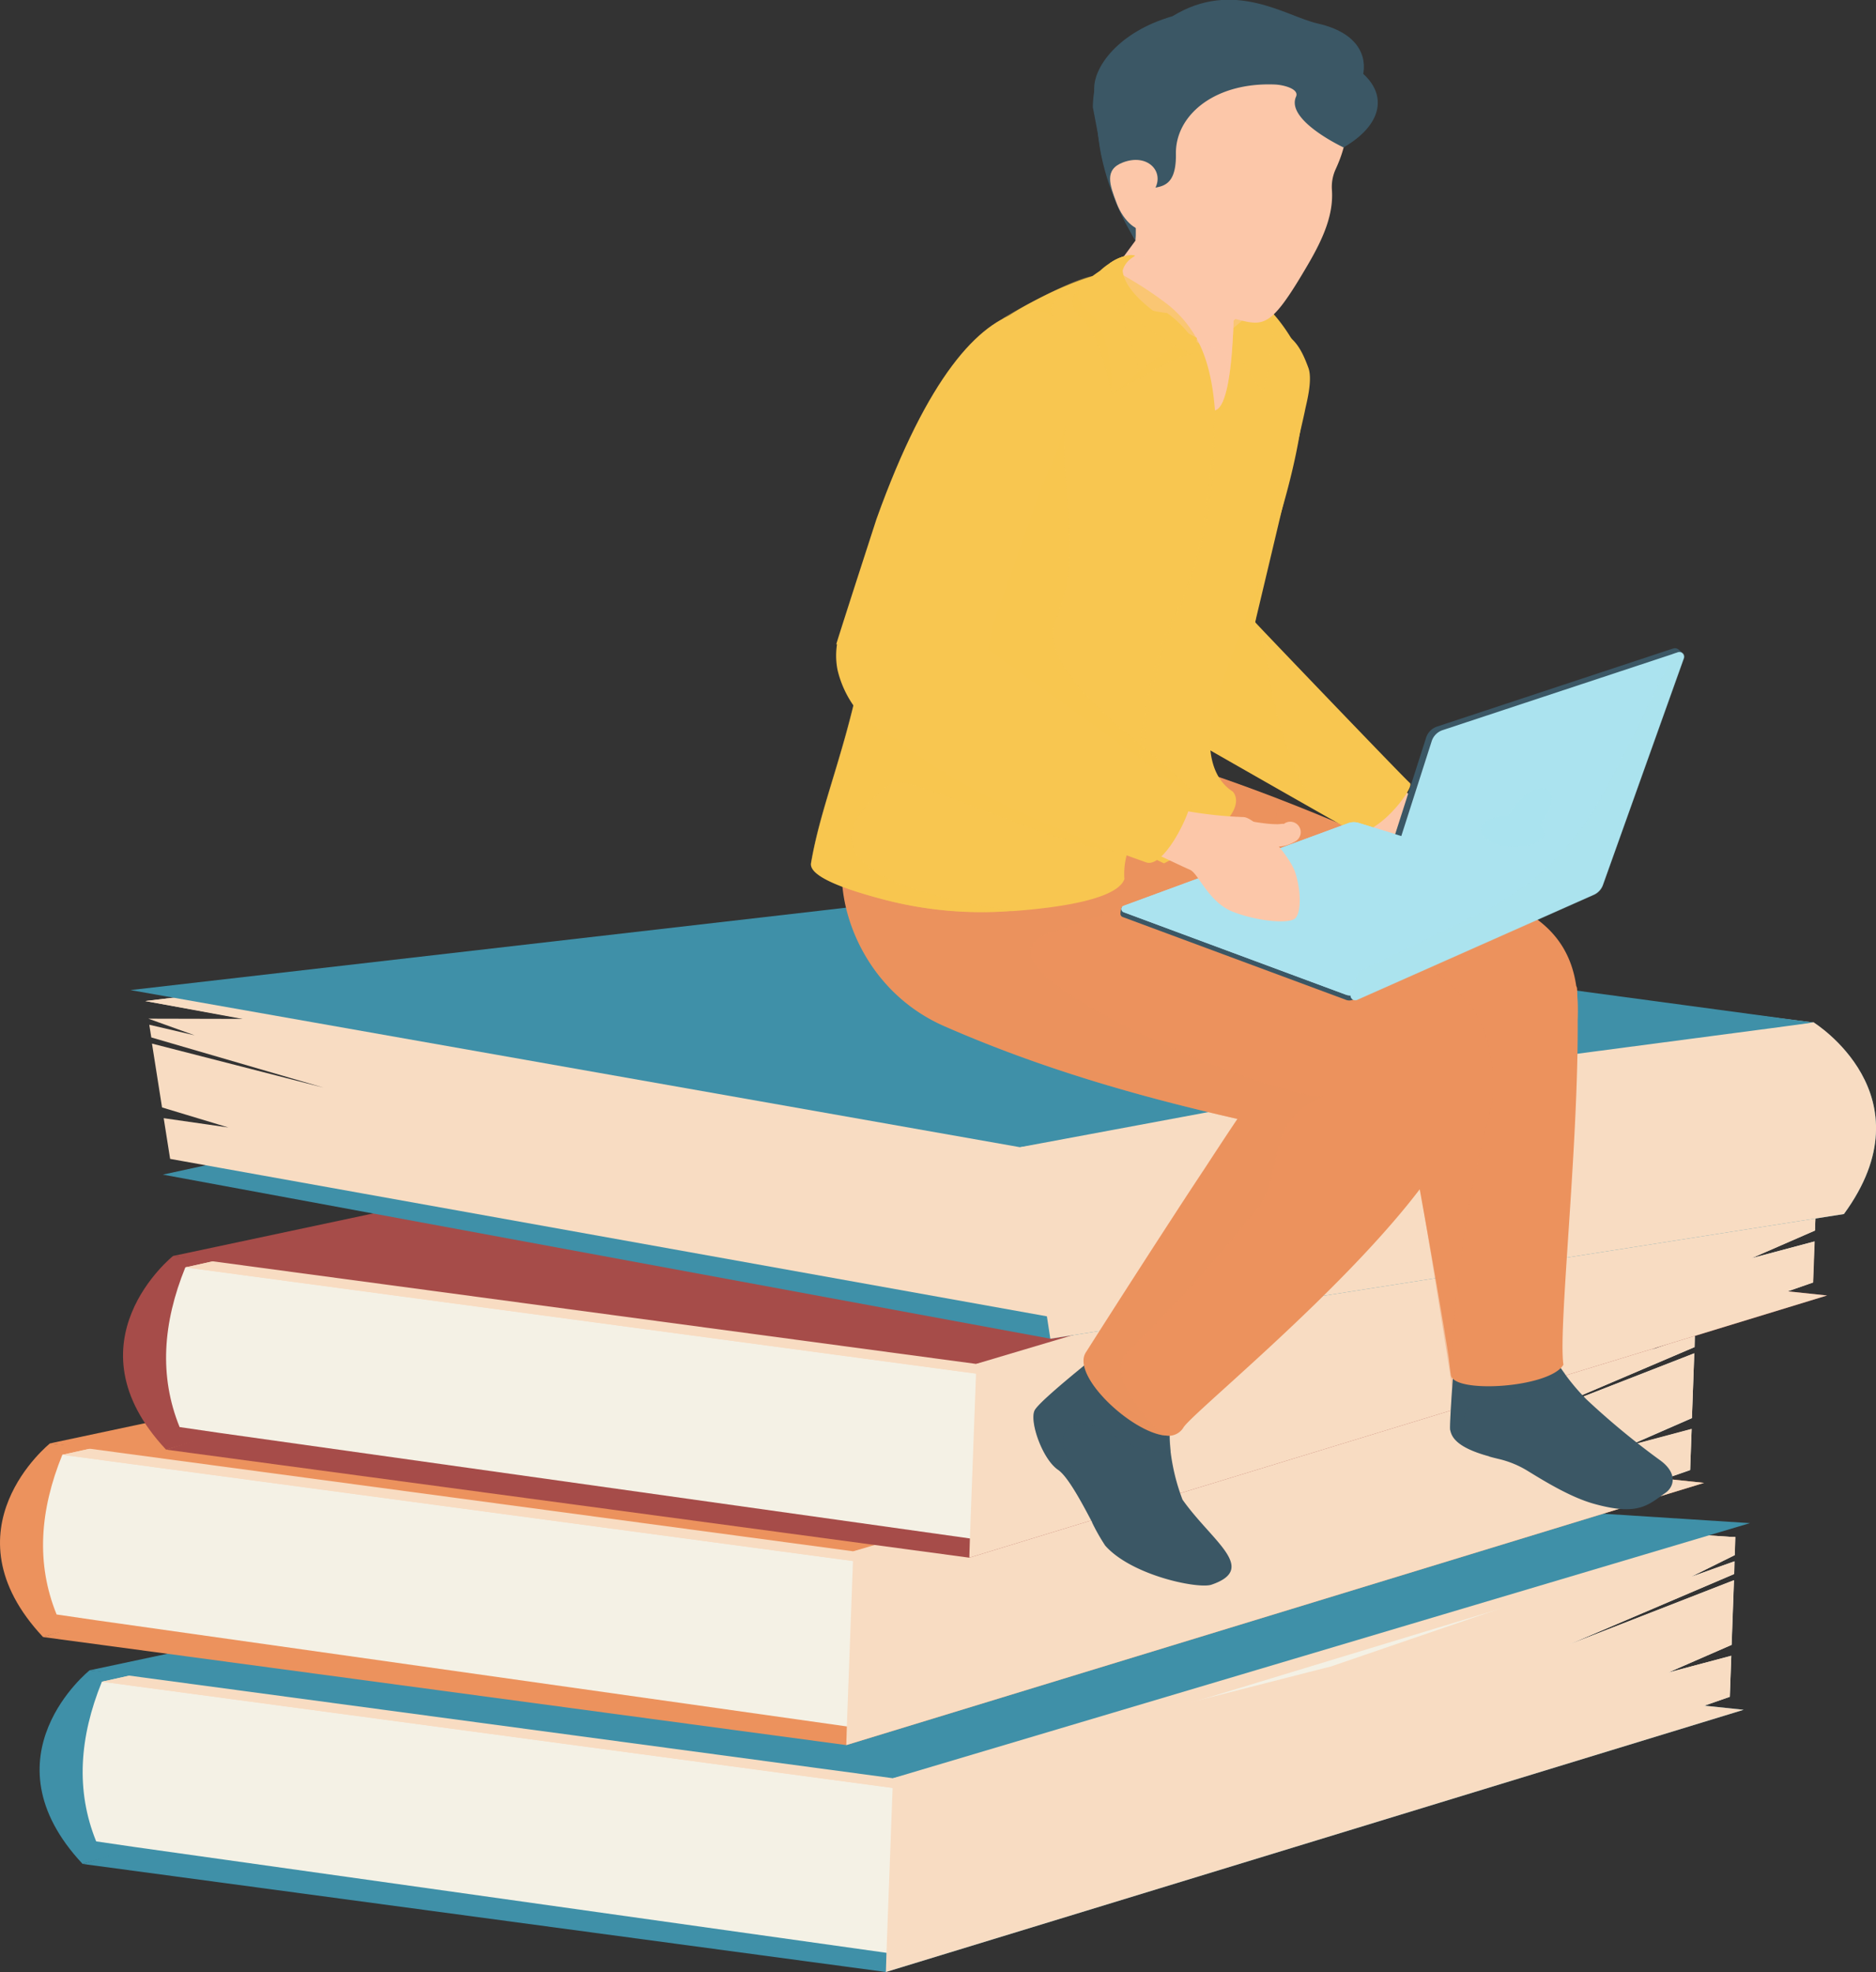
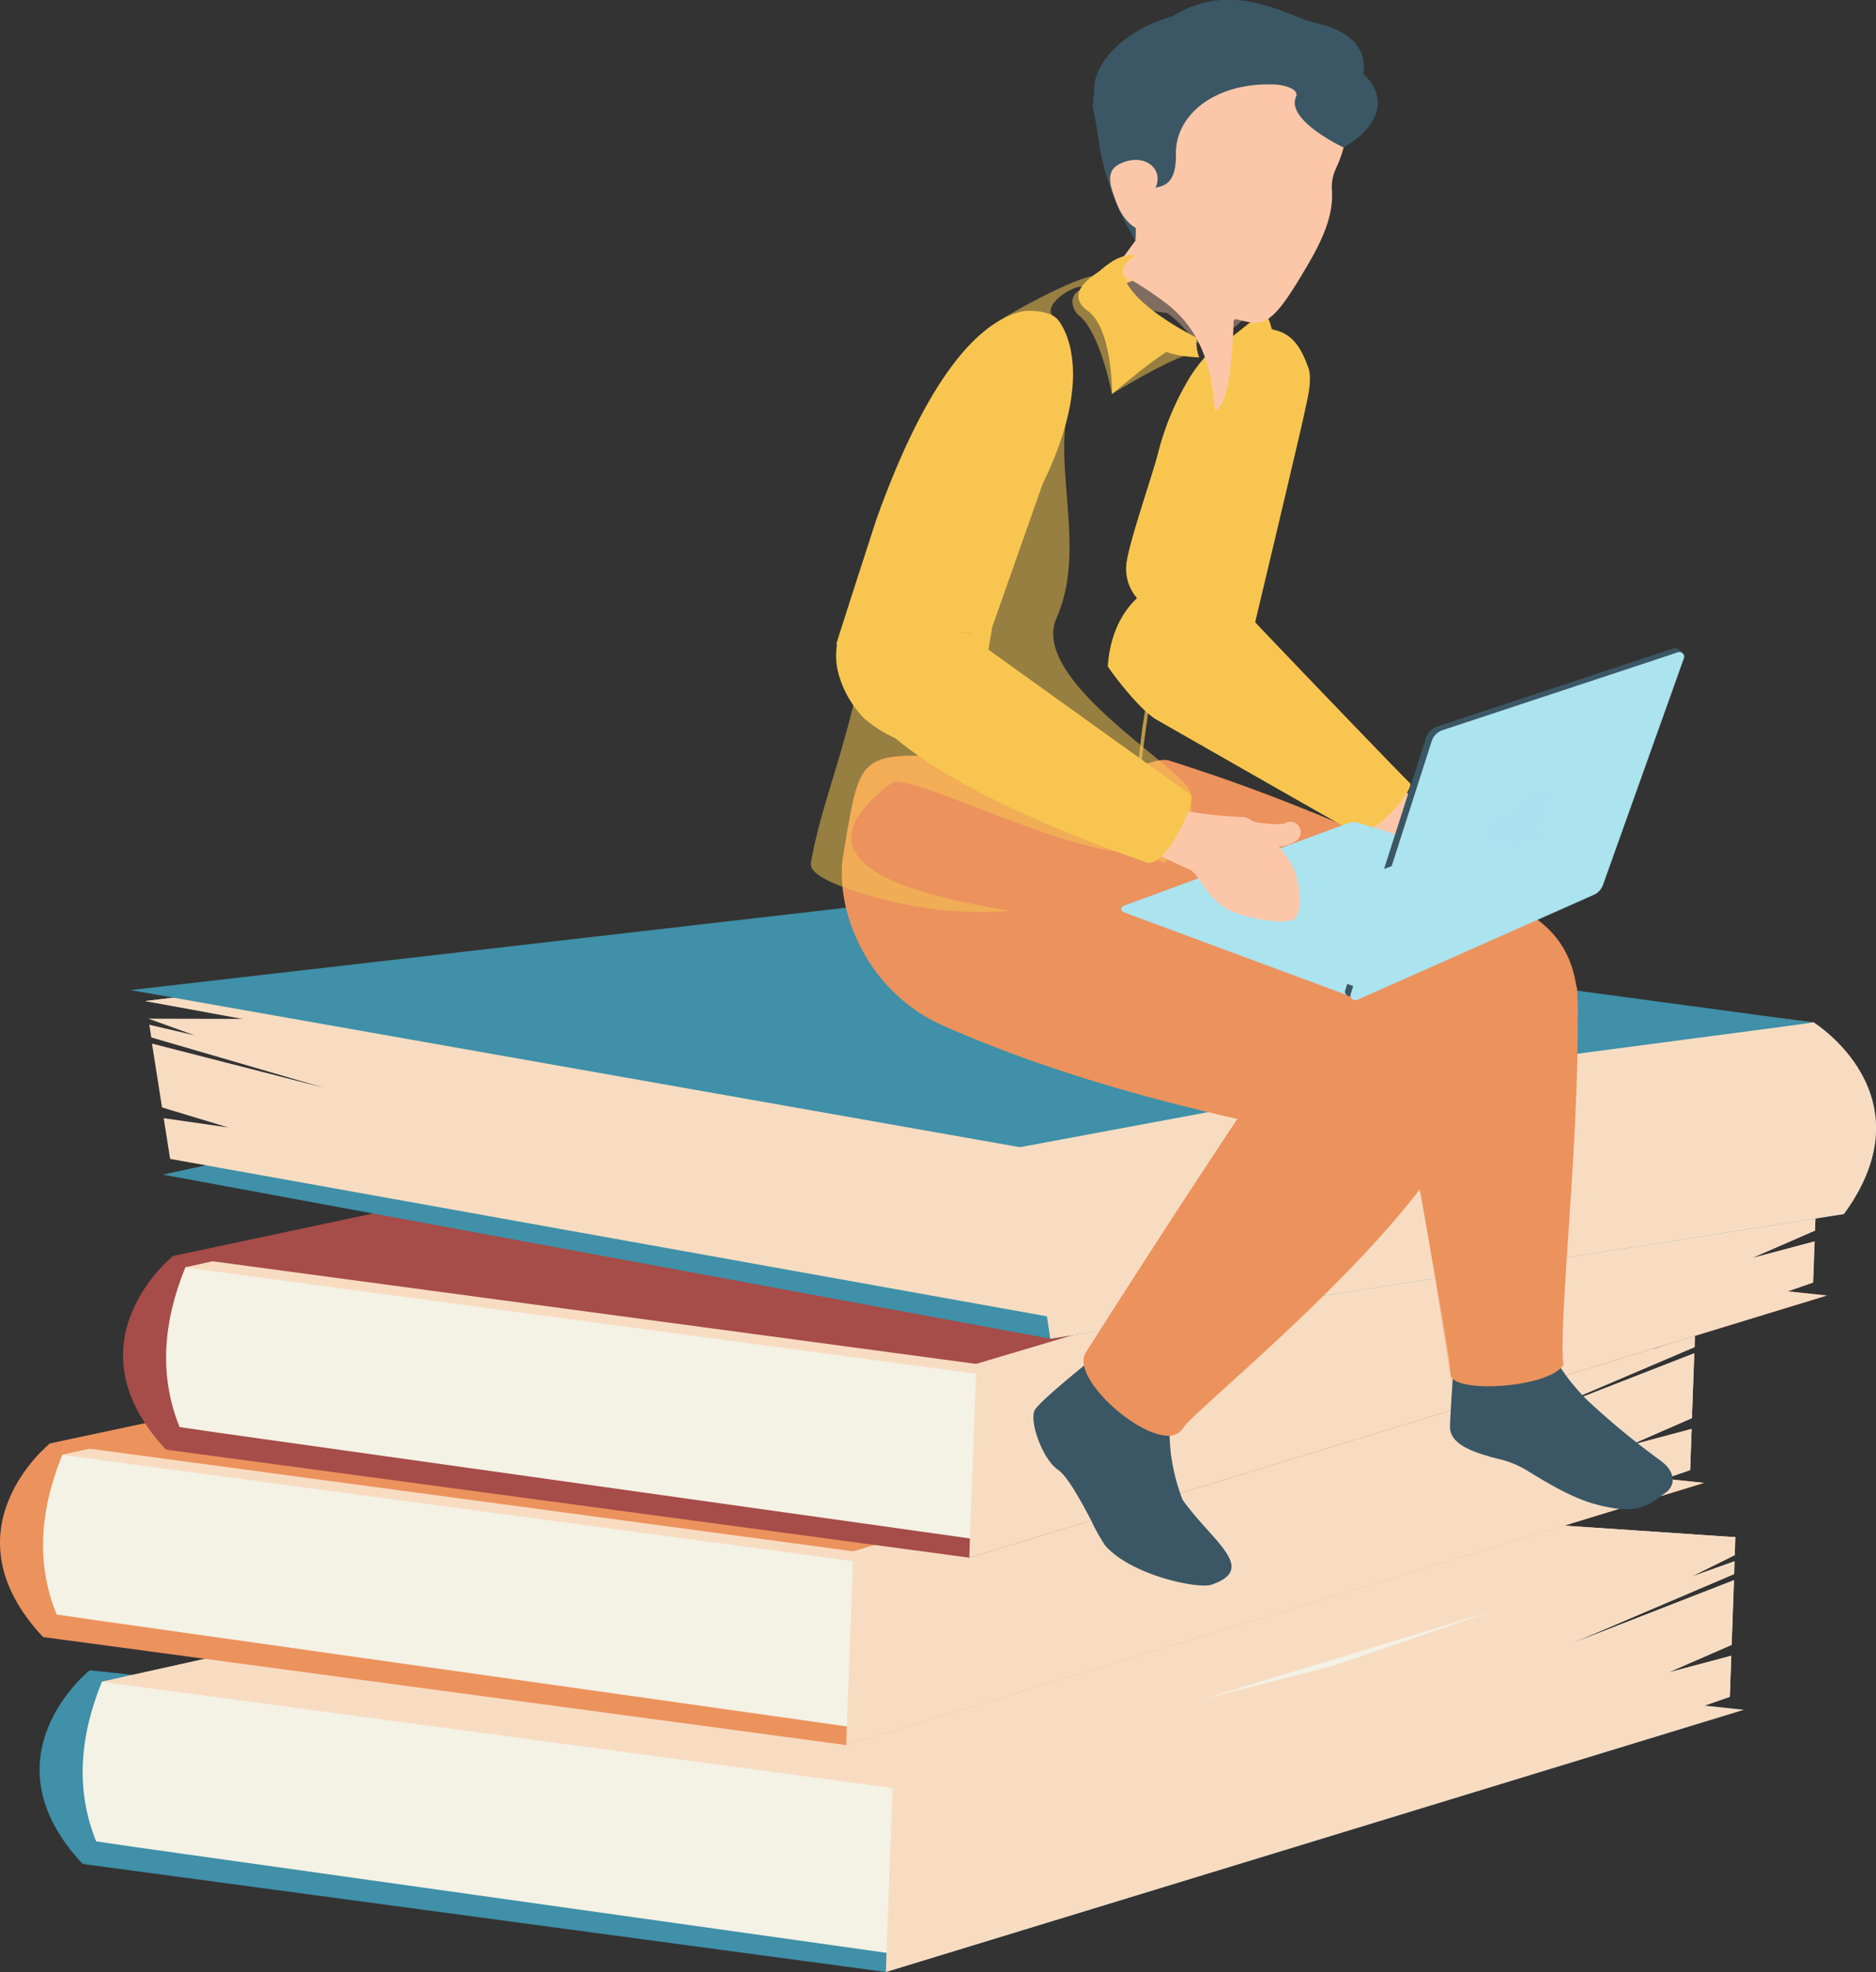
<svg xmlns="http://www.w3.org/2000/svg" width="326.73" height="343.46" viewBox="0 0 326.73 343.46">
  <rect x="0" y="0" width="326.73" height="343.46" fill="#333333" stroke="none" />
  <defs>
    <style> .cls-1 { isolation: isolate; } .cls-2 { fill: #3f90a8; } .cls-3 { fill: #f4f1e5; } .cls-4, .cls-5 { fill: #f8dcc2; } .cls-10, .cls-13, .cls-14, .cls-15, .cls-16, .cls-17, .cls-18, .cls-19, .cls-21, .cls-23, .cls-5, .cls-9 { mix-blend-mode: multiply; } .cls-10, .cls-14, .cls-6 { fill: #ec925d; } .cls-7 { fill: #a64c49; } .cls-8, .cls-9 { fill: #3b5765; } .cls-9 { opacity: 0.28; } .cls-10 { opacity: 0.4; } .cls-11, .cls-13, .cls-15, .cls-17, .cls-18, .cls-19 { fill: #f8c650; } .cls-12, .cls-16 { fill: #fcc7a9; } .cls-14 { opacity: 0.43; } .cls-15 { opacity: 0.51; } .cls-16 { opacity: 0.39; } .cls-17 { opacity: 0.55; } .cls-18 { opacity: 0.69; } .cls-19 { opacity: 0.14; } .cls-20, .cls-21, .cls-22, .cls-23 { fill: #abe3ef; } .cls-22 { opacity: 0.54; mix-blend-mode: screen; } .cls-23 { opacity: 0.45; } </style>
  </defs>
  <g class="cls-1">
    <g id="Слой_2" data-name="Слой 2">
      <g id="Layer_1" data-name="Layer 1">
        <g>
          <g>
            <g>
              <path class="cls-2" d="M15.61,290.91s-18.76,15-1.22,33.73L99,299.72Z" />
              <polygon class="cls-2" points="303.68 297.79 154.29 343.46 14.39 324.64 23.59 321.71 165.19 276.31 165.29 276.31 231.85 290.23 296.84 297.07 303.68 297.79" />
              <path class="cls-3" d="M302.13,270.85l-7.66,3.8,7.61-2.72-.05,2.21-28.79,12.29L302,275.22l-.41,11.26-11.06,4.83,11-2.93-.26,7.15-4.42,1.54-142.09,43.1-.36-.05L23.59,321.71l-6.84-1c-3.59-8.85-2.93-18.15,1-27.82l147.41-16.61h.1l130-7.83,6.94-.77Z" />
              <polygon class="cls-4" points="17.76 292.9 170.93 258.87 302.25 267.73 157.66 311.7 17.76 292.9" />
              <polygon class="cls-5" points="17.76 292.9 170.93 258.87 302.25 267.73 155.62 311.42 17.76 292.9" />
-               <path class="cls-2" d="M15.61,290.91l142.71-30.33a58.11,58.11,0,0,1,21.55-3.3l124.91,8L155.51,309.71Z" />
              <polygon class="cls-5" points="303.68 297.79 154.29 343.46 154.39 340.12 155.52 309.73 231.85 290.23 295.3 268.48 302.24 267.71 302.13 270.85 294.47 274.65 302.08 271.93 302.03 274.14 273.24 286.43 301.98 275.22 301.57 286.48 290.51 291.31 301.52 288.38 301.26 295.53 296.84 297.07 303.68 297.79" />
            </g>
            <g>
              <path class="cls-6" d="M8.71,251.39s-18.76,15-1.21,33.73L92.1,260.2Z" />
              <polygon class="cls-6" points="296.78 258.27 147.39 303.94 7.49 285.12 16.69 282.19 158.29 236.79 158.39 236.79 224.95 250.71 289.94 257.55 296.78 258.27" />
              <path class="cls-3" d="M295.24,231.33l-7.67,3.8,7.61-2.72-.05,2.21L266.34,246.9l28.74-11.2L294.67,247l-11.05,4.83,11-2.93-.26,7.15-4.42,1.54-142.09,43.1-.36,0L16.69,282.19l-6.83-1c-3.6-8.85-2.94-18.15,1-27.82l147.41-16.61h.1l130-7.83,6.94-.77Z" />
              <polygon class="cls-4" points="10.86 253.38 164.03 219.34 295.35 228.21 150.76 272.18 10.86 253.38" />
              <polygon class="cls-5" points="10.86 253.38 164.03 219.34 295.35 228.21 148.72 271.9 10.86 253.38" />
              <path class="cls-6" d="M8.71,251.39l142.71-30.33a58.13,58.13,0,0,1,21.56-3.3l124.9,8L148.61,270.19Z" />
              <polygon class="cls-5" points="296.78 258.27 147.39 303.94 147.49 300.6 148.62 270.21 224.95 250.71 288.4 228.96 295.34 228.19 295.24 231.33 287.57 235.13 295.18 232.41 295.13 234.62 266.34 246.91 295.08 235.7 294.67 246.96 283.62 251.79 294.62 248.86 294.36 256 289.94 257.55 296.78 258.27" />
            </g>
            <g>
              <path class="cls-7" d="M30.14,218.75s-18.76,15-1.22,33.73l84.61-24.92Z" />
              <polygon class="cls-7" points="318.21 225.63 168.82 271.3 28.92 252.48 38.12 249.55 179.72 204.15 179.82 204.15 246.38 218.07 311.37 224.91 318.21 225.63" />
              <path class="cls-3" d="M316.66,198.69l-7.66,3.8,7.61-2.72-.05,2.21-28.79,12.28,28.74-11.2-.41,11.26L305,219.15l11-2.93-.26,7.15-4.42,1.54L169.28,268l-.36-.05L38.12,249.55l-6.84-1c-3.59-8.85-2.93-18.15,1-27.82l147.41-16.61h.1l130-7.83,6.94-.77Z" />
              <polygon class="cls-4" points="32.29 220.74 185.46 186.7 316.78 195.57 172.19 239.54 32.29 220.74" />
              <polygon class="cls-5" points="32.29 220.74 185.46 186.7 316.78 195.57 170.15 239.26 32.29 220.74" />
              <path class="cls-7" d="M30.14,218.75l142.71-30.33a58.11,58.11,0,0,1,21.55-3.3l124.91,7.95L170,237.55Z" />
              <polygon class="cls-5" points="318.21 225.63 168.82 271.3 168.92 267.96 170.05 237.57 246.38 218.07 309.83 196.32 316.77 195.55 316.66 198.69 309 202.49 316.61 199.77 316.56 201.98 287.77 214.26 316.51 203.06 316.1 214.32 305.05 219.15 316.05 216.22 315.79 223.37 311.37 224.91 318.21 225.63" />
            </g>
            <g>
              <path class="cls-2" d="M321.14,211.45,310,209l-78.58-17.61,5.73-.87,8.44-1.33,10.34-1.66,53-8.33,6.95-1.08S336.29,190.74,321.14,211.45Z" />
              <polygon class="cls-2" points="321.13 211.45 182.93 233.16 28.36 204.58 96.13 189.86 101.79 188.48 132.86 175.48 164.02 167.83 196.73 177.51 241.47 187.91 245.16 189.02 245.58 189.16 246.1 189.29 311.83 208.69 321.13 211.45" />
              <path class="cls-4" d="M39.77,196.37l-11.55-3.49-1.75-11.12,29.88,7.67-30-8.74L26,178.48l7.9,1.84-8.06-2.9,290.1.68c5.5,20.64,5,20.55,2.43,29.72l-136,21.45L29.63,201.84l-1.12-7.09Z" />
              <polygon class="cls-4" points="314 180.33 158.36 158.38 25.3 174.35 175.79 202.05 314 180.33" />
              <polygon class="cls-5" points="316.19 179.22 315.89 178.1 158.36 158.38 25.3 174.35 178 201.75 316.19 179.22" />
              <path class="cls-2" d="M315.89,178.1l-144.8-19.53a58.36,58.36,0,0,0-21.8-.7L22.72,172.44l155,27.38Z" />
              <path class="cls-5" d="M321.14,211.45,182.93,233.16l-.6-3.89L178,201.75l-.33-1.95,63.8-11.89,67-8.83,7.42-1S336.29,190.74,321.14,211.45Z" />
            </g>
          </g>
          <g>
            <path class="cls-8" d="M290,260.05c-3,2.11-4.73,4-12.37,1.87-4.16-1.15-8.84-4.07-11.62-5.77a17.06,17.06,0,0,0-5.06-2.06c-.53-.13-1-.24-1.48-.38a1.09,1.09,0,0,1-.21-.09c-6.18-1.69-6.47-3.75-6.69-4.55s1-16.29,1-16.29l17.12,3.72a38.27,38.27,0,0,0,5.6,7.22,134.52,134.52,0,0,0,12.89,10.65C292.11,256.52,291.68,258.91,290,260.05Z" />
            <path class="cls-9" d="M272.5,239.14s2.07,3.68-12.75,4.74c-9.19.66-2.3,8.78-.45,9.74-6.18-1.69-6.47-3.75-6.69-4.55s1-16.29,1-16.29l17.12,3.72A18.46,18.46,0,0,0,272.5,239.14Z" />
            <path class="cls-6" d="M274.77,176.84c-.27,6.78-4.61,8.85-7.6,14a51,51,0,0,0-8.95-1.27c-3.56-.3-7.77-.46-12.31-.59-23.27-.75-55.72-.39-60.52-6.22-1.3-1.56-7-24.12-7.93-25.75a23,23,0,0,1-3.05-10.34c-.14-6,2.67-11,8.4-13,3.25-1.18,7.48-1.33,12.57-.06,2.05.78,6.06-1.8,8.21-1.15,1.85.57,3.68,1.17,5.51,1.8,4.48,1.48,8.88,3.08,13.21,4.74a383.22,383.22,0,0,1,44.57,20.55C273.45,163.92,275,170.23,274.77,176.84Z" />
            <path class="cls-6" d="M274.66,172.12c.88,22.36-3.38,58.84-2.37,65.57-2.39,4.05-19.12,5.08-19.6,1.81-.34-2.67-.33-2.76-.38-3.15-1.78-11.57-8.41-48.2-9.37-52a.65.65,0,0,1,.13-.38c.77-1.54,6.1-5.89,11.89-10.29C262.56,167.94,274.6,170.37,274.66,172.12Z" />
            <path class="cls-10" d="M259,195.88c-3.7,12.4-6.89,37.89-6,46.29-1.78-11.57-7.71-48.35-8.67-52.13,0-.09,1.46-.86,1.56-1-23.27-.75-55.72-.39-60.52-6.22-1.3-1.56-7-24.12-7.93-25.75a23,23,0,0,1-3.05-10.34l34.69-12.44c4.48,1.48,8.88,3.08,13.21,4.74,0,0,1.77.33-1.22,5.38-1.2,2,2.36,7.19,4.37,8.44,11,6.86,23,14.24,29.5,20.86C259.81,178.61,261.21,188.53,259,195.88Z" />
            <path class="cls-11" d="M227.29,71.43c-.3,1.71-6.22,26.61-8.68,36.9v0c-.61,2.62-1,4.28-1,4.35-5.31-.68-15.37-3.27-19.58-8.53a7.85,7.85,0,0,1-1.76-6.53c.77-4.31,4.24-14.26,5.33-18.32a48.4,48.4,0,0,1,5.82-13.89c2.59-4,5.63-6.61,9-7.53,7.95-2.18,10,2.25,11.47,6.23C228.65,66.29,227.47,70.47,227.29,71.43Z" />
            <path class="cls-12" d="M242.42,135.53s4,4.19,6.11,5,6.1-.58,10.3,0,5.37,6.29,6.11,7.63.93,5.5-3.35,5.71-9.11-6.31-9.22-4c1.62,2.85,3,4.53.93,4.59s-5.23-5.92-8.24-6.85-5.31-2-6.07-3.88S242.42,135.53,242.42,135.53Z" />
            <path class="cls-11" d="M235.5,144.77l-2.9-1.66a.07.07,0,0,1-.08-.05c-7.9-4.47-28.77-16.39-31.06-17.71-2.8-1.61-7.15-7.26-8.51-9.26.32-5.17,2.26-9.27,5.07-11.89,5.36-5,13.87-4.57,20.59,4.18,0,.07,26,27.22,26.95,28S239.34,146.47,235.5,144.77Z" />
            <path class="cls-11" d="M195.69,49.43l-2.48-3.51a7.5,7.5,0,0,1,7.37-1Z" />
            <path class="cls-13" d="M193.21,45.92a7.5,7.5,0,0,1,7.37-1c4.07,1.72-4.89,4.55-4.89,4.55Z" />
            <path class="cls-8" d="M234,25.68c-7.4,6.33-8.36,17-22.6,17s-11.73,3.53-15.89-5.28c-4.06-8.58-4.29-13.19-4.93-21.57-.32-4.14,4.36-10.35,13.62-13,10.69-6.57,19.75,0,25.24,1.25,8.05,1.8,8.75,6.75,7.75,9.68C237.27,21.34,236.52,21.85,234,25.68Z" />
            <path class="cls-6" d="M245.64,170.56c.08.75-3.53,9.32-6.85,16.83-.18.43-.37.87-.59,1.31-2.39,5.47-4.5,10.06-4.65,10.07-4.6-.92-9.14-1.86-13.6-2.89-1.49-.3-2.94-.61-4.43-1-17.6-4-34.36-8.85-51-16.13-13.88-6.05-19.2-20.65-17.65-29.9.18-1.09.36-2.11.51-3.08C150,130.67,150.11,131,170,132c3.59.15,12.93,4.3,16.46,5.41,9,2.91,6-1.89,13.48,2.84l1.34.86c3.66,2.27,7,4.41,10.09,6.36,14,8.85,22.68,14.61,29.68,19.7a10.37,10.37,0,0,1,.93.66c1.16.84,2.29,1.69,3.39,2.51A1.14,1.14,0,0,1,245.64,170.56Z" />
            <path class="cls-8" d="M211,276c-2.31.79-13.9-1.59-18.51-6.8a34,34,0,0,1-2.3-4.06v-.06c-1.81-3.43-4.21-7.92-5.91-9.08-2.73-1.85-5-8.39-4.1-10.33s15-12.91,15-12.91l9.45,10.57s-1.44,3.42-.76,9.46a35.49,35.49,0,0,0,2.08,8.4C211.09,268.47,219.17,273.2,211,276Z" />
            <path class="cls-9" d="M204.69,243.32s-1.44,3.42-.76,9.46c-1.68.52-4.74.45-9.78-2.58-8.86-5.33-9.16.12-8.85,1.77s3,7.67,4.92,13.1c-1.81-3.43-4.21-7.92-5.91-9.08-2.73-1.85-5-8.39-4.1-10.33s15-12.91,15-12.91Z" />
            <path class="cls-6" d="M255,193.65c-5.88,19.06-47.21,52-48.9,55a3,3,0,0,1-3.13,1.36h-.06c-5.92-.6-16.54-10.57-13.74-14.55,0,0,6.82-10.77,15.63-24.31a1.48,1.48,0,0,0,.08-.13q2.3-3.54,4.76-7.25c1.92-2.93,3.88-5.94,5.88-8.91.2-.29.4-.61.63-.93,1.87-2.85,3.76-5.69,5.64-8.45.52-1.89,10.63-21.25,11.13-23.35,3,1.67,5.72,3.31,8.1,4.94a10.37,10.37,0,0,1,.93.66c1.16.84,2.29,1.69,3.39,2.51a1.14,1.14,0,0,1,.3.27C256.51,179.35,257.88,187,255,193.65Z" />
            <path class="cls-14" d="M182.92,162.47c23.49-8,30-11.8,29.61-14.3-3.09-1.95-7.62-4.84-11.28-7.11l-16,0L148,145.33l-.54.47c-.15,1-.33,2-.51,3.08-1.55,9.25,3.77,23.85,17.65,29.9,16.61,7.28,33.37,12.12,51,16.13-.39.46-26.35,40.6-26.35,40.6-2.8,4,7.82,14,13.74,14.55-2.91-1.95-10.52-10.78-6.77-14.45,14.15-13.82,21.26-23.44,21.26-23.44,7.2-6.41,1.49-16.72,13.18-21.28C224.53,192.35,164.69,168.67,182.92,162.47Z" />
            <path class="cls-15" d="M232.52,143.06c-7.9-4.47-28.77-16.39-31.06-17.71-2.8-1.61-7.15-7.26-8.51-9.26.32-5.17,2.26-9.27,5.07-11.89a7.85,7.85,0,0,1-1.76-6.53c.77-4.31,4.24-14.26,5.33-18.32a48.4,48.4,0,0,1,5.82-13.89L220,67.54s-.37,36.22-1.39,40.79a35.76,35.76,0,0,1,2.22,8.11C221.31,120.14,224.35,137.93,232.52,143.06Z" />
-             <path class="cls-11" d="M227.21,65.26c0,.32,0,.64,0,.93v.22c0,20.06-15.56,52.44-16.12,58.63,0,0-2.08,9.16,3.58,12.8,0,0,4.66,4.1-11.95,12.53-.16-.09-.38-.19-.59-.29a12.37,12.37,0,0,1-3.39-2.32,3.57,3.57,0,0,1-.8-3.84,31.24,31.24,0,0,0-1.6,4.52c-.11.42-.19.81-.27,1.15a12.69,12.69,0,0,0-.24,3.52c-1.25,3.5-11.34,5-19.56,5.58l-.37,0a67.06,67.06,0,0,1-21.45-1.88c-6.38-1.64-13.58-4-13.18-6.46,2.37-13.94,9.26-25.31,11.68-54.68.16-2.2,10.22-28.06,17.29-36.39a12.26,12.26,0,0,1,2.16-2c.46-.29.81-.53,1.1-.75a46.27,46.27,0,0,1,6.19-3.89c.72-.39,1.55-.81,2.53-1.3,18-8.78,35.49-7,44,10a8.49,8.49,0,0,1,.69,2A9.92,9.92,0,0,1,227.21,65.26Z" />
            <path class="cls-12" d="M221.91,49.35l-7.07,6.5c0,1-.08,2.2-.15,3.44-.31,5.29-1.07,11.67-3.09,12.18-.46-6-1.73-10.23-3.73-13.42A19.81,19.81,0,0,0,203.33,53,65.06,65.06,0,0,0,194,47.06c.2-.38,9-12.24,9-12.24C205.45,31.35,223.72,46,221.91,49.35Z" />
            <path class="cls-16" d="M221.86,51.2l-7.07,5.95c0,.94-.46,14-3.24,14.32,1.18-.54,1.95-4.44,2.26-6.73s.2-4.24-3.22-4.25a8.91,8.91,0,0,1-2.77-1.32,18.88,18.88,0,0,0-4.54-4.64c-14.74-1.8-5.57-10.23-5.57-10.23Z" />
            <path class="cls-11" d="M208.42,58.91a6.59,6.59,0,0,0,.43,3.33s-6.21-.12-7.8-2.26,6.38-1.52,7.31-1.18A.09.09,0,0,1,208.42,58.91Z" />
            <path class="cls-15" d="M184,107.67c4.7-10.69.48-22.87,1.52-33.53,1.07-11-.09-16.45-2.19-19.17-1.77-1.93,4-5.84,5.92-4.94-3.73,1-2.38,4.07-1.43,4.84,3.8,2.87,5.84,13.76,5.84,13.76s11.33-7,14.28-7c-4.46-.79-17.68-13.55-17.68-13.55-4.45.83-15.83,7.41-15.53,7.35-.3.28-1.91,1.53-2.37,1.82a12.26,12.26,0,0,0-2.16,2c-7.07,8.33-17.13,34.19-17.29,36.39-2.42,29.37-9.31,40.74-11.68,54.68-.4,2.47,6.8,4.82,13.18,6.46a67.06,67.06,0,0,0,21.45,1.88c-8.19-1.63-42-6.24-20.57-22.28,2.72-2,28.92,11.6,40.9,12.06a.19.19,0,0,1,.11-.05c.91-.39,4.05.81,5.79,1.64.21.1.43.2.59.29,6.05-4.28,4.7-9.7,4.72-12C207.46,134.41,179.11,118.8,184,107.67Z" />
            <path class="cls-13" d="M196.89,59.53c3.63.13,11.29-1,11.52-.69a.22.22,0,0,1,0,.08,6.42,6.42,0,0,0,.43,3.32C204.85,59,197.34,61.49,196.89,59.53Z" />
            <path class="cls-11" d="M208.36,58.8c-.6-.22-2,.4-3.63,1.42A80,80,0,0,0,198.1,65c-2.48,2-4.43,3.62-4.43,3.62s.14-11.32-4.25-14.51,1.48-6.38,2.22-7a11.24,11.24,0,0,1,2-1.49h0s2.16-1.32,3.58-1.19-1,.23-1.7,2.71C196.08,52.49,206.67,57.9,208.36,58.8Z" />
            <path class="cls-17" d="M214.63,61.67c1.3-1.16,3.49,5.21,5.44,6.46.75-3.5,1.59-9.1,1.79-10.71C218.51,55.66,215.34,59,214.63,61.67Z" />
            <path class="cls-13" d="M214.63,61.87s.51-2.65,2.52-3.61c1.81-.85-1.54,0-2.24.17a.16.16,0,0,0-.13.16Z" />
            <path class="cls-11" d="M214.84,58.46s1.12-.54,2.57,3.78,2.6,5.3,2.6,5.3.29-7.67,1.26-8.7-1-4.74-1-4.74Z" />
            <path class="cls-12" d="M232.6,29.52a7.41,7.41,0,0,0-.63,3.54c.29,4.11-1.33,8.11-4,12.72-7.32,12.58-7.88,10.88-14.38,9.4a20.6,20.6,0,0,1-10.46-6c-3.9-4.15-7.33-10-10.21-18.38a12.32,12.32,0,0,1,.64-9.58c7.45-14.58,21.47-8.6,34-5.83C236.93,17.47,234.68,25,232.6,29.52Z" />
            <path class="cls-8" d="M234,25.68s-10.11-4.72-8.28-8.84c.61-1.35-2.18-2.06-3.66-2.12-8.74-.36-14.93,3.57-16.73,8.76a9.69,9.69,0,0,0-.53,3.31c.12,8.39-5.31,4.34-6.65,7.51-.73,1.71-2,2.09-2.17,4.11-3-4.5-4.43-13.49-5.65-19.74.13-6.19,2.71-10.77,10.09-14.29,12.34-5.91,22.92-1.13,28.37,4.42v0C241.2,11.8,243.75,20,234,25.68Z" />
            <path class="cls-8" d="M198.15,34.29c-.73,1.73-.16,5.52-.39,7.54-5.64-8.59-12.82-30,2.66-37.46Z" />
            <path class="cls-12" d="M201.14,32.88c-1.52,2.75.72,6.42-1.12,7.11s-4.32-1.37-5.54-4.6-2.21-5.85,1.12-7.11C199.85,26.68,202.81,29.85,201.14,32.88Z" />
            <path class="cls-11" d="M172.34,110.55l9.24-26.24c9.45-19.3,3.59-27.59,2.6-28.7-1.25-1.4-4.74-1.73-6.33-1.34-7.4,1.84-16.28,11.25-25.2,36.13-.14.39-6.85,21.15-7,21.8C145.54,112.49,163.51,109,172.34,110.55Z" />
            <path class="cls-18" d="M211.58,72.84c.18,12.12-1.78,24.53-7.25,35.45a71.37,71.37,0,0,0-4.59,17.52c-.9,6-1.5,12-1.8,18.11h-.06a113.16,113.16,0,0,1,1.24-18.2c.94-6,2.23-12,4.89-17.57a52.9,52.9,0,0,0,5.59-17.22,148.14,148.14,0,0,0,1.92-18.09Z" />
            <path class="cls-19" d="M198.1,64.6c.45-4.09-5.73-13.25-2.54-11.9,1.94,3.8,7.2,6.17,9.17,7.52A80,80,0,0,0,198.1,65,1.12,1.12,0,0,1,198.1,64.6Z" />
            <g>
-               <path class="cls-8" d="M236.57,144.28a2.91,2.91,0,0,0-1.89,0l-38.59,14.15c-.23-.19-.65-.53-.73-.41a3.16,3.16,0,0,0-.22,1.17h0v0h0a.59.59,0,0,0,.38.52l38.87,14.42a1.59,1.59,0,0,0,1.21,0l40.11-17.85Z" />
              <path class="cls-20" d="M235.77,173.27l40.79-17.64-39.83-12.27a2.92,2.92,0,0,0-1.89,0L195.7,157.76a.6.6,0,0,0,0,1.12l38.86,14.42A1.58,1.58,0,0,0,235.77,173.27Z" />
              <path class="cls-8" d="M293.1,113.86c-1-1.16-1.31-1-1.83-.87l-41,13.56a3,3,0,0,0-1.89,1.91l-14.09,44a.83.83,0,0,0,1.12,1l41.2-18.29a3,3,0,0,0,1.59-1.71l14-39.18A1.91,1.91,0,0,0,293.1,113.86Z" />
-               <path class="cls-21" d="M235.77,173.27l40.79-17.64-39.83-12.27a2.92,2.92,0,0,0-1.89,0L195.7,157.76a.6.6,0,0,0,0,1.12l38.86,14.42A1.58,1.58,0,0,0,235.77,173.27Z" />
              <path class="cls-21" d="M237.13,171.83l36.91-16-25-6.8a2.7,2.7,0,0,0-1.71,0l-35.42,13a.55.55,0,0,0,0,1L236,171.86A1.47,1.47,0,0,0,237.13,171.83Z" />
              <path class="cls-21" d="M224.15,156.2l11.55-4a.23.23,0,0,0,0-.44L227.92,149h-.56l-11.15,4.09v.32l7.57,2.74Z" />
              <path class="cls-20" d="M236.37,174.12l41.2-18.29a3,3,0,0,0,1.59-1.71l14.08-39.45a.82.82,0,0,0-1-1.06l-41,13.56a3,3,0,0,0-1.89,1.91l-14.09,44A.82.82,0,0,0,236.37,174.12Z" />
              <path class="cls-22" d="M268.2,143.6l0,0c2-2.34,2.64-5,1.49-6s-3.69.13-5.67,2.47a10.69,10.69,0,0,0-1.31,2c-2.67.05-4.77,1.05-4.85,2.42s2.32,2.87,5.37,3,5.6-.9,5.69-2.41A1.87,1.87,0,0,0,268.2,143.6Z" />
              <path class="cls-23" d="M292.21,113.61l-.86.28s0,.1,0,.15-6.19,13-12.07,24.11a48.41,48.41,0,0,1-21.75,21l-21,10.13-1.24,3.88a.82.82,0,0,0,1.12,1l41.2-18.29a2.93,2.93,0,0,0,1.58-1.71l14.09-39.45A.82.82,0,0,0,292.21,113.61Z" />
            </g>
            <path class="cls-12" d="M192.34,132.37s12.45,8.37,14.61,8.94a71.57,71.57,0,0,0,9.66,1c2,.1,8,6.53,9,9.72s1,6.68.06,7.83-6.69.61-10.95-1.06-6-6.69-7.47-7.31-22-10.37-22-10.37Z" />
            <path class="cls-11" d="M172.15,113.15l.64-3.81c-7.91,3.92-20.54-7.25-26.92,2.35a12.83,12.83,0,0,0,0,5,18,18,0,0,0,4.61,8.41,23.09,23.09,0,0,0,5.46,3.48c9,7.47,23.93,14.64,43.61,21.59,3.36,1.4,8.84-10.51,7.86-11.72Z" />
            <path class="cls-12" d="M216.58,142.79c1.28.27,2.66.5,4,.65a18.18,18.18,0,0,0,1.9.11c.54,0,1.25-.16,1.06,0a1.82,1.82,0,1,1,2.19,2.9,6.19,6.19,0,0,1-3,1c-.82.08-1.59.08-2.35.08-1.52,0-3-.13-4.48-.3a2.22,2.22,0,1,1,.51-4.42Z" />
          </g>
        </g>
      </g>
    </g>
  </g>
</svg>